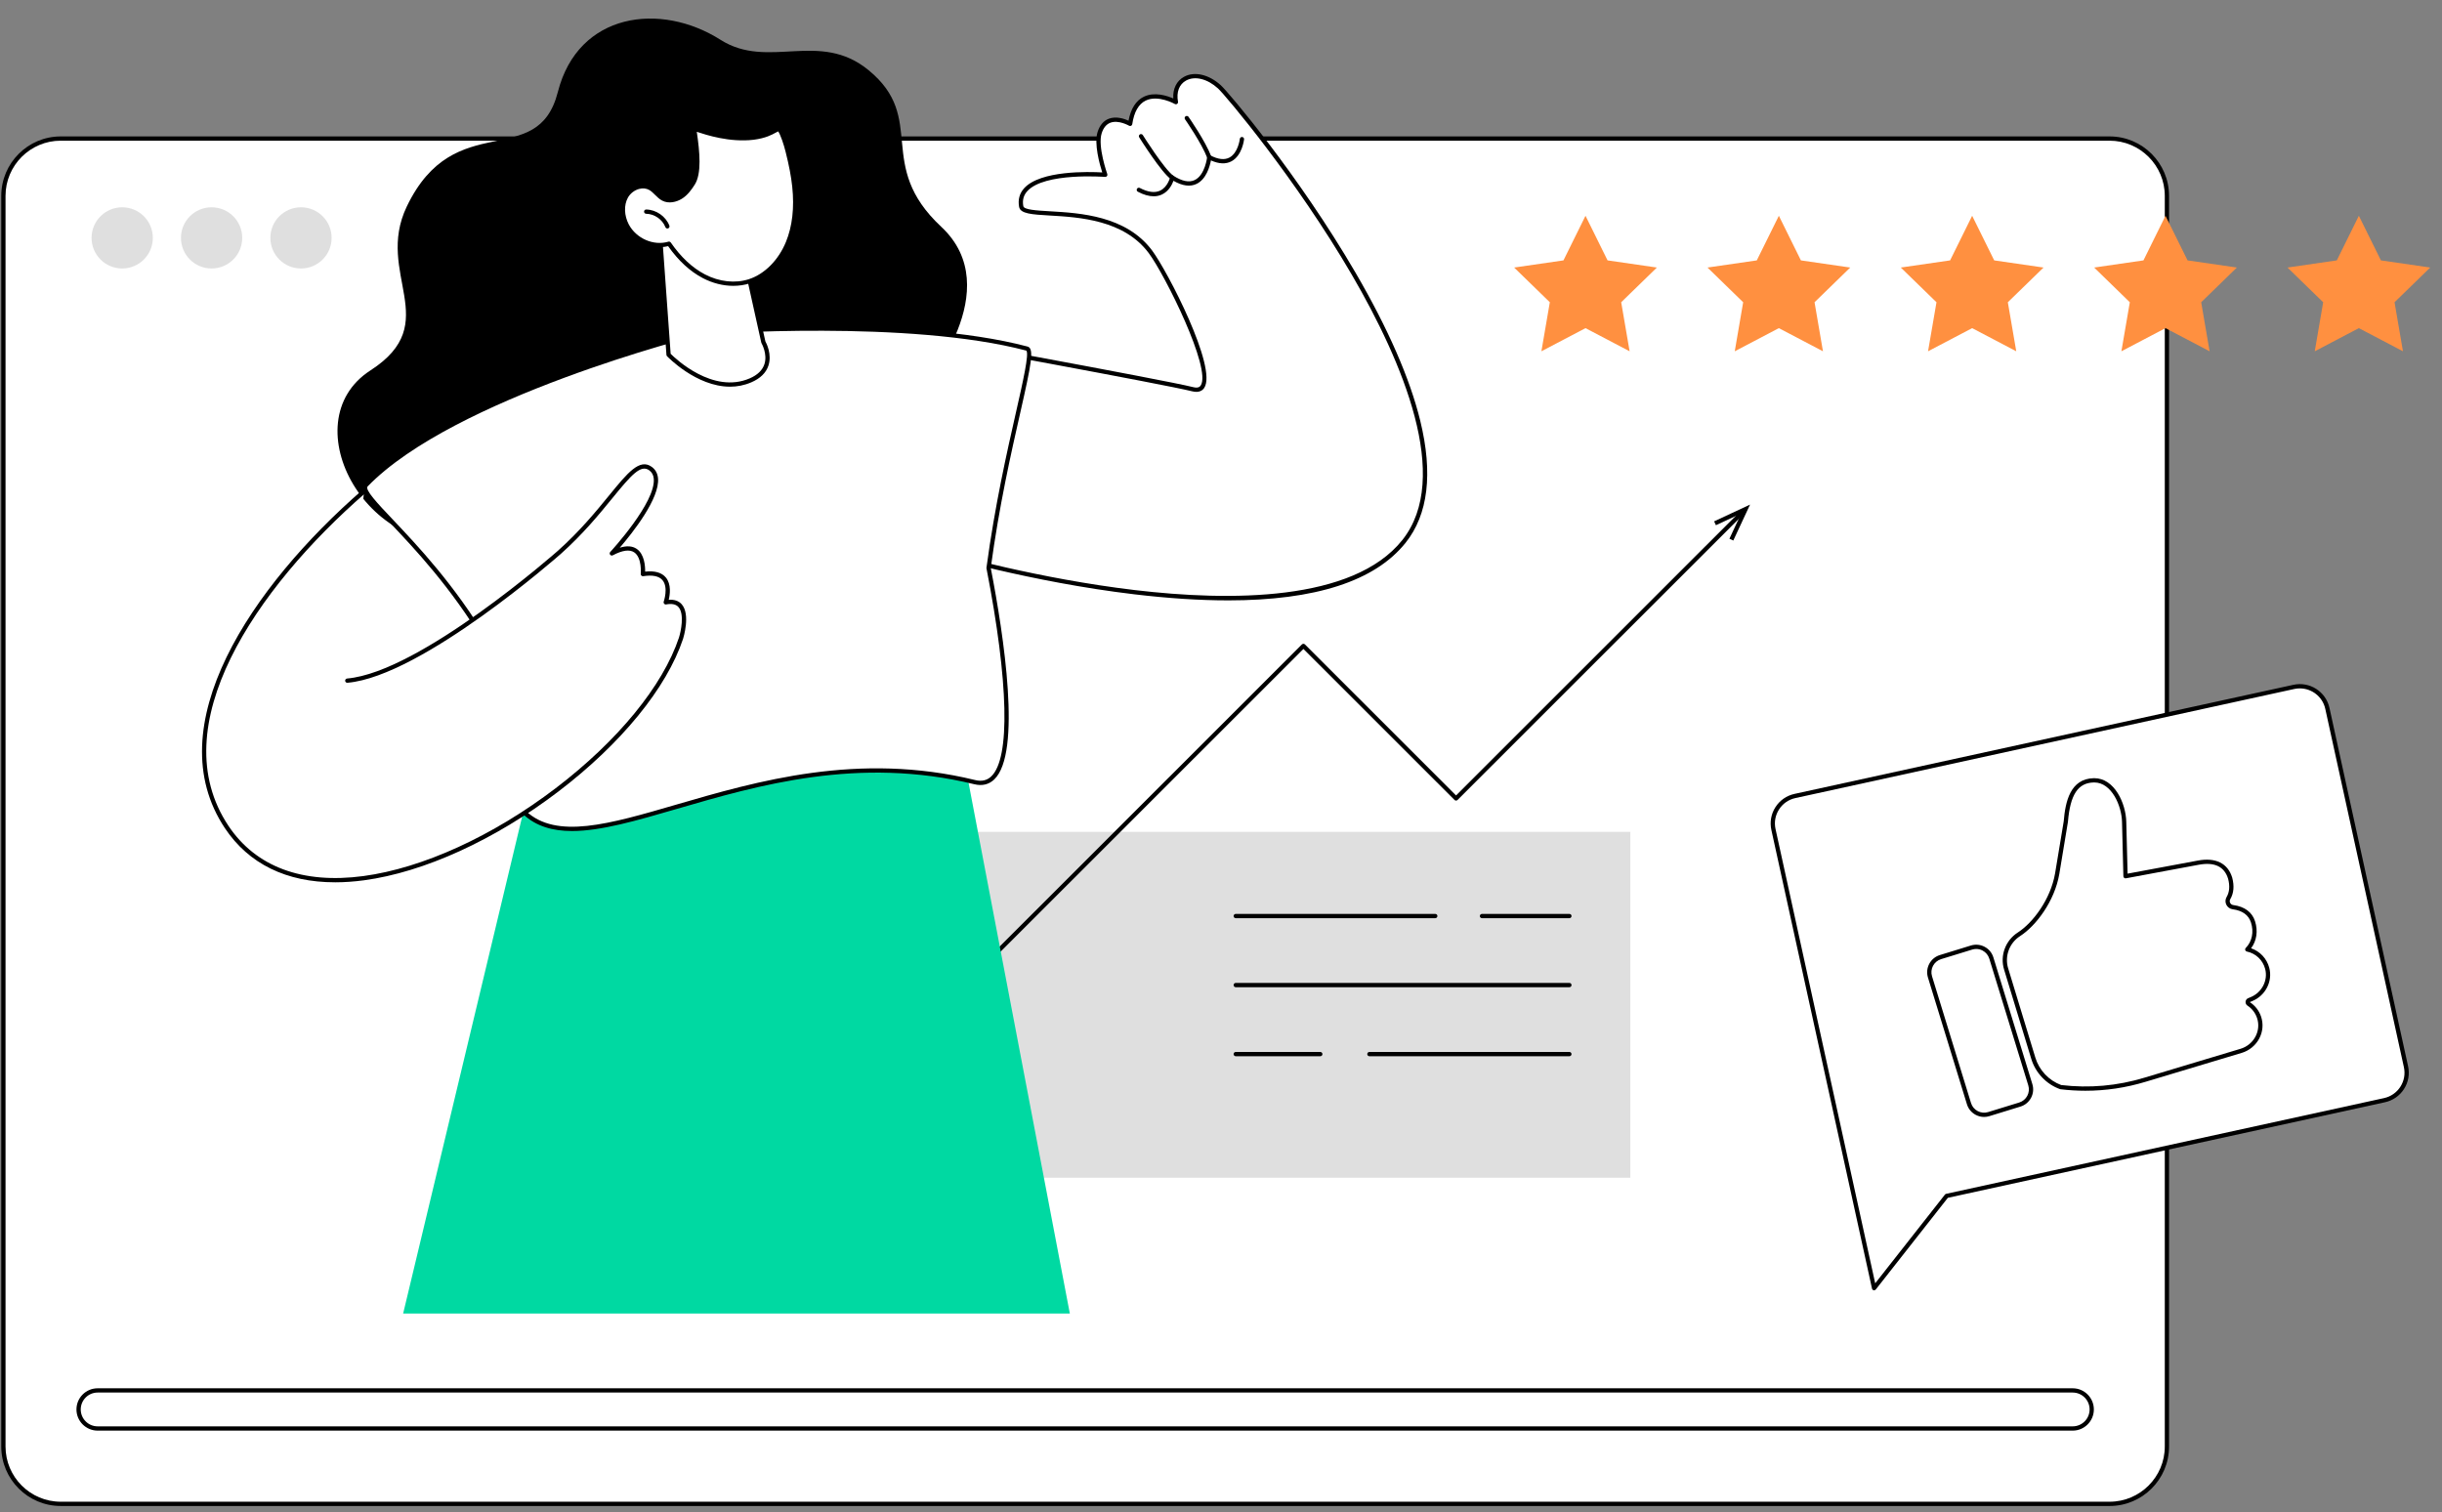
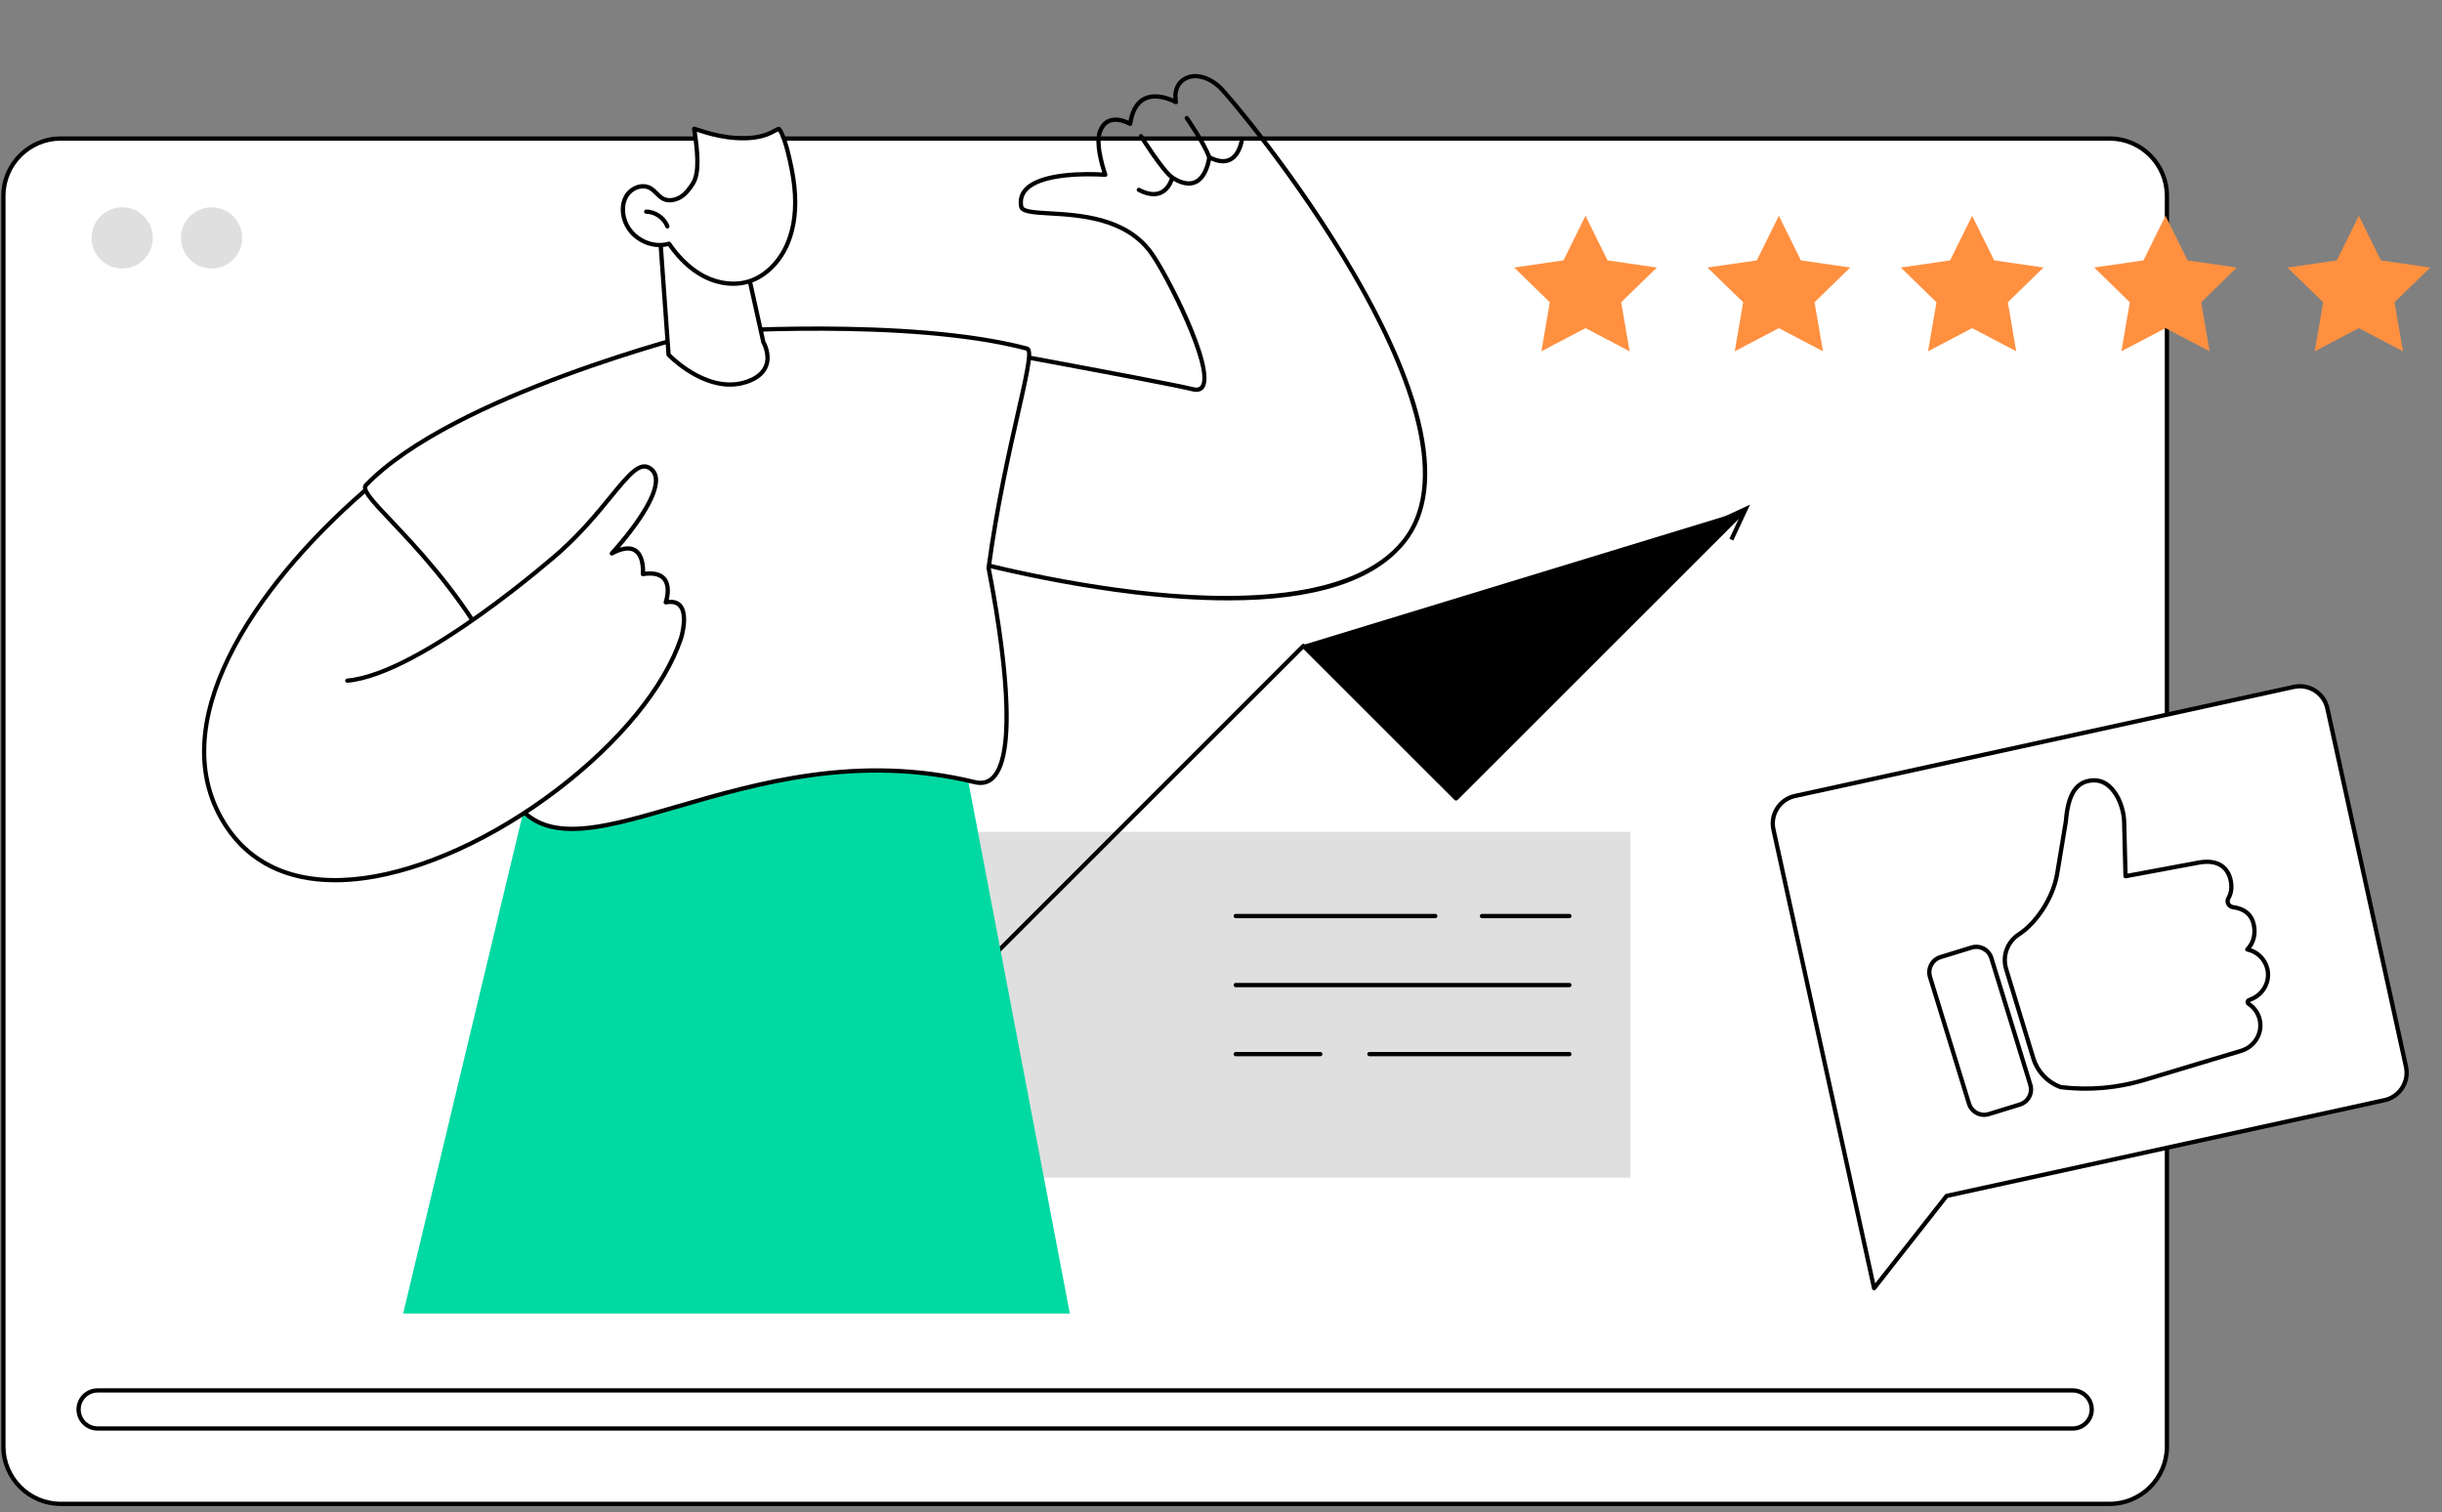
<svg xmlns="http://www.w3.org/2000/svg" width="197" height="122" viewBox="0 0 197 122" fill="none">
  <rect x="0" y="0" width="197" height="122" fill="#808080" stroke="none" />
  <g id="Illustration" clip-path="url(#clip0_1317_28068)">
    <g id="Personal branding">
      <g id="Group">
        <g id="Group_2">
          <path id="Vector" d="M170.184 11.177H4.898C2.344 11.177 0.273 13.247 0.273 15.801V116.699C0.273 119.253 2.344 121.324 4.898 121.324H170.184C172.738 121.324 174.809 119.253 174.809 116.699V15.801C174.809 13.247 172.738 11.177 170.184 11.177Z" fill="white" />
          <path id="Vector_2" d="M170.184 121.497H4.898C2.254 121.497 0.102 119.345 0.102 116.7V15.802C0.102 13.157 2.254 11.006 4.898 11.006H170.184C172.829 11.006 174.981 13.158 174.981 15.802V116.701C174.981 119.345 172.829 121.498 170.184 121.498V121.497ZM4.898 11.35C2.443 11.35 0.446 13.347 0.446 15.802V116.701C0.446 119.156 2.444 121.153 4.898 121.153H170.184C172.64 121.153 174.637 119.155 174.637 116.701V15.802C174.637 13.347 172.639 11.35 170.184 11.35H4.898Z" fill="black" />
        </g>
        <g id="Group_3">
          <path id="Vector_3" d="M7.876 115.245H167.208C168.056 115.245 168.744 114.557 168.744 113.709C168.744 112.861 168.056 112.173 167.208 112.173H7.876C7.028 112.173 6.34 112.861 6.34 113.709C6.34 114.557 7.028 115.245 7.876 115.245Z" fill="white" />
          <path id="Vector_4" d="M167.208 115.417H7.876C6.934 115.417 6.168 114.651 6.168 113.71C6.168 112.768 6.934 112.002 7.876 112.002H167.208C168.15 112.002 168.915 112.768 168.915 113.71C168.915 114.651 168.149 115.417 167.208 115.417H167.208ZM7.876 112.345C7.124 112.345 6.513 112.957 6.513 113.709C6.513 114.46 7.125 115.073 7.876 115.073H167.208C167.961 115.073 168.572 114.46 168.572 113.709C168.572 112.957 167.96 112.345 167.208 112.345H7.876H7.876Z" fill="black" />
        </g>
        <g id="Group_4">
-           <path id="Vector_5" d="M24.282 21.66C25.646 21.66 26.752 20.555 26.752 19.191C26.752 17.828 25.646 16.723 24.282 16.723C22.917 16.723 21.811 17.828 21.811 19.191C21.811 20.555 22.917 21.66 24.282 21.66Z" fill="#DFDFDF" />
          <path id="Vector_6" d="M17.069 21.66C18.433 21.66 19.54 20.555 19.54 19.191C19.54 17.828 18.433 16.723 17.069 16.723C15.704 16.723 14.598 17.828 14.598 19.191C14.598 20.555 15.704 21.66 17.069 21.66Z" fill="#DFDFDF" />
          <path id="Vector_7" d="M9.858 21.66C11.222 21.66 12.329 20.555 12.329 19.191C12.329 17.828 11.222 16.723 9.858 16.723C8.493 16.723 7.387 17.828 7.387 19.191C7.387 20.555 8.493 21.66 9.858 21.66Z" fill="#DFDFDF" />
        </g>
      </g>
      <g id="Group_5">
        <g id="Group_6">
          <path id="Vector_8" d="M192.362 88.757L157.036 96.481L151.186 103.924L143.067 66.917C142.798 65.694 143.574 64.484 144.8 64.216L185.046 55.416C186.272 55.148 187.484 55.923 187.752 57.147L194.095 86.056C194.363 87.28 193.587 88.489 192.362 88.757Z" fill="white" />
          <path id="Vector_9" d="M151.186 104.096C151.174 104.096 151.16 104.095 151.148 104.092C151.083 104.077 151.032 104.026 151.018 103.961L142.899 66.954C142.76 66.317 142.877 65.665 143.229 65.116C143.581 64.567 144.126 64.188 144.764 64.048L185.011 55.248C186.327 54.96 187.633 55.795 187.921 57.109L194.264 86.019C194.404 86.656 194.287 87.309 193.935 87.858C193.582 88.407 193.037 88.786 192.399 88.925L157.135 96.636L151.323 104.03C151.29 104.072 151.239 104.096 151.188 104.096L151.186 104.096ZM185.532 55.536C185.384 55.536 185.234 55.551 185.082 55.585L144.836 64.385C144.288 64.505 143.819 64.83 143.517 65.302C143.214 65.774 143.114 66.334 143.234 66.881L151.275 103.532L156.9 96.376C156.925 96.344 156.959 96.323 156.998 96.314L192.324 88.59C192.872 88.47 193.34 88.145 193.643 87.673C193.945 87.201 194.046 86.641 193.926 86.094L187.583 57.184C187.368 56.206 186.497 55.537 185.531 55.537L185.532 55.536Z" fill="black" />
        </g>
        <g id="Group_7">
          <g id="Group_8">
            <path id="Vector_10" d="M171.471 70.689L171.361 66.314C171.328 64.819 170.409 62.922 168.914 62.955C167.418 62.986 166.83 64.174 166.654 66.293L165.959 70.489C165.583 72.669 164.111 74.582 162.869 75.379C161.94 75.976 161.515 77.11 161.837 78.166L164.034 85.381C164.362 86.46 165.181 87.322 166.242 87.706C168.528 87.98 170.845 87.776 173.048 87.109C173.048 87.109 178.345 85.512 180.802 84.778C181.948 84.436 182.624 83.218 182.247 82.083C182.093 81.616 181.789 81.24 181.406 80.989C181.291 80.913 181.303 80.742 181.429 80.689L181.644 80.6C182.613 80.194 183.17 79.14 182.901 78.124C182.689 77.322 182.047 76.756 181.294 76.598C181.846 76.034 182.017 75.192 181.755 74.372C181.499 73.57 180.801 73.276 180.14 73.188C179.791 73.141 179.596 72.76 179.775 72.455C179.998 72.076 180.098 71.552 179.913 70.852C179.574 69.74 178.641 69.354 177.335 69.599C175 70.038 171.471 70.691 171.471 70.691L171.471 70.689Z" fill="white" />
            <path id="Vector_11" d="M168.235 87.997C167.565 87.997 166.893 87.956 166.22 87.876C166.207 87.874 166.194 87.871 166.182 87.867C165.075 87.466 164.21 86.555 163.867 85.43L161.671 78.215C161.33 77.096 161.784 75.87 162.774 75.234C163.998 74.448 165.425 72.556 165.787 70.459L166.483 66.264C166.614 64.671 167.01 62.822 168.908 62.781C168.922 62.781 168.936 62.781 168.95 62.781C170.584 62.781 171.498 64.82 171.53 66.309L171.636 70.483C172.411 70.34 175.296 69.806 177.301 69.428C178.738 69.158 179.723 69.646 180.075 70.801C180.254 71.479 180.202 72.062 179.92 72.541C179.867 72.633 179.862 72.741 179.909 72.837C179.957 72.936 180.049 73.002 180.16 73.016C181.075 73.138 181.682 73.588 181.916 74.318C182.169 75.109 182.049 75.906 181.598 76.503C182.316 76.748 182.867 77.331 183.065 78.079C183.352 79.161 182.768 80.313 181.707 80.757L181.493 80.847C181.93 81.127 182.245 81.537 182.408 82.027C182.599 82.605 182.548 83.226 182.262 83.774C181.969 84.335 181.454 84.76 180.847 84.942C178.391 85.675 173.095 87.272 173.095 87.272C171.504 87.755 169.876 87.997 168.234 87.997H168.235ZM166.281 87.537C168.55 87.806 170.809 87.606 172.996 86.943C172.996 86.943 178.294 85.345 180.75 84.612C181.268 84.458 181.708 84.094 181.958 83.615C182.2 83.149 182.244 82.624 182.082 82.136C181.944 81.72 181.676 81.372 181.309 81.131C181.201 81.061 181.142 80.938 181.154 80.811C181.166 80.686 181.245 80.579 181.361 80.53L181.576 80.441C182.479 80.062 182.977 79.085 182.734 78.168C182.545 77.455 181.98 76.918 181.258 76.766C181.196 76.752 181.147 76.707 181.128 76.647C181.11 76.587 181.126 76.522 181.169 76.477C181.678 75.957 181.835 75.189 181.59 74.423C181.396 73.821 180.901 73.462 180.116 73.357C179.891 73.328 179.7 73.189 179.601 72.988C179.504 72.79 179.513 72.558 179.625 72.367C179.858 71.97 179.899 71.475 179.745 70.895C179.444 69.908 178.643 69.526 177.365 69.767C175.029 70.206 171.501 70.858 171.501 70.858C171.451 70.868 171.4 70.855 171.361 70.823C171.322 70.791 171.299 70.744 171.297 70.693L171.187 66.317C171.159 65.004 170.345 63.125 168.949 63.125C168.938 63.125 168.927 63.125 168.916 63.125C167.632 63.152 167.007 64.104 166.824 66.306L166.126 70.516C165.747 72.712 164.246 74.696 162.96 75.523C162.098 76.076 161.704 77.141 162 78.115L164.196 85.329C164.506 86.345 165.284 87.169 166.28 87.537H166.281Z" fill="black" />
          </g>
          <g id="Group_9">
            <path id="Vector_12" d="M156.541 77.209L159.05 76.438C159.723 76.23 160.439 76.609 160.646 77.283L163.791 87.508C163.999 88.181 163.62 88.897 162.946 89.104L160.438 89.876C159.764 90.083 159.049 89.704 158.841 89.031L155.696 78.806C155.489 78.132 155.867 77.417 156.541 77.209Z" fill="white" />
            <path id="Vector_13" d="M160.059 90.111C159.826 90.111 159.594 90.054 159.383 89.942C159.04 89.761 158.789 89.457 158.676 89.087L155.531 78.862C155.296 78.099 155.727 77.286 156.49 77.051L158.998 76.279C159.369 76.166 159.76 76.203 160.102 76.384C160.445 76.565 160.696 76.869 160.809 77.239L163.954 87.464C164.189 88.227 163.759 89.04 162.995 89.274L160.487 90.046C160.346 90.09 160.202 90.111 160.059 90.111ZM159.426 76.559C159.316 76.559 159.206 76.576 159.099 76.609L156.591 77.38C156.008 77.56 155.681 78.179 155.859 78.761L159.005 88.987C159.091 89.269 159.283 89.501 159.543 89.638C159.805 89.777 160.104 89.805 160.385 89.718L162.894 88.946C163.476 88.767 163.804 88.148 163.625 87.565L160.48 77.34C160.393 77.058 160.201 76.826 159.941 76.688C159.78 76.602 159.603 76.559 159.426 76.559Z" fill="black" />
          </g>
        </g>
      </g>
      <g id="Group_10">
        <g id="Group_11">
          <path id="Vector_14" d="M131.522 67.111H63.453V95.015H131.522V67.111Z" fill="#DFDFDF" />
          <g id="Group_12">
-             <path id="Vector_15" d="M72.238 85.178C72.195 85.178 72.15 85.161 72.117 85.127C72.05 85.06 72.05 84.951 72.117 84.884L105.028 51.989C105.095 51.922 105.204 51.922 105.271 51.989L117.462 64.173L140.371 41.275C140.439 41.208 140.548 41.208 140.615 41.275C140.682 41.342 140.682 41.451 140.615 41.518L117.583 64.538C117.516 64.605 117.407 64.605 117.34 64.538L105.15 52.355L72.36 85.128C72.326 85.162 72.282 85.179 72.238 85.179V85.178Z" fill="black" />
+             <path id="Vector_15" d="M72.238 85.178C72.195 85.178 72.15 85.161 72.117 85.127C72.05 85.06 72.05 84.951 72.117 84.884L105.028 51.989C105.095 51.922 105.204 51.922 105.271 51.989L140.371 41.275C140.439 41.208 140.548 41.208 140.615 41.275C140.682 41.342 140.682 41.451 140.615 41.518L117.583 64.538C117.516 64.605 117.407 64.605 117.34 64.538L105.15 52.355L72.36 85.128C72.326 85.162 72.282 85.179 72.238 85.179V85.178Z" fill="black" />
            <path id="Vector_16" d="M139.827 43.608L139.516 43.462L140.468 41.421L138.426 42.372L138.281 42.06L141.179 40.71L139.827 43.608Z" fill="black" />
          </g>
        </g>
        <g id="Group_13">
          <path id="Vector_17" d="M106.511 85.213H99.688C99.593 85.213 99.516 85.136 99.516 85.04C99.516 84.945 99.593 84.868 99.688 84.868H106.511C106.606 84.868 106.683 84.945 106.683 85.04C106.683 85.136 106.606 85.213 106.511 85.213Z" fill="black" />
          <path id="Vector_18" d="M126.604 85.213H110.471C110.376 85.213 110.299 85.136 110.299 85.04C110.299 84.945 110.376 84.868 110.471 84.868H126.604C126.7 84.868 126.777 84.945 126.777 85.04C126.777 85.136 126.7 85.213 126.604 85.213Z" fill="black" />
          <path id="Vector_19" d="M126.606 79.644H99.688C99.593 79.644 99.516 79.566 99.516 79.471C99.516 79.376 99.593 79.299 99.688 79.299H126.606C126.701 79.299 126.778 79.376 126.778 79.471C126.778 79.566 126.701 79.644 126.606 79.644Z" fill="black" />
          <path id="Vector_20" d="M115.785 74.075H99.688C99.593 74.075 99.516 73.998 99.516 73.903C99.516 73.808 99.593 73.731 99.688 73.731H115.785C115.88 73.731 115.958 73.808 115.958 73.903C115.958 73.998 115.88 74.075 115.785 74.075Z" fill="black" />
          <path id="Vector_21" d="M126.606 74.075H119.553C119.458 74.075 119.381 73.998 119.381 73.903C119.381 73.808 119.458 73.731 119.553 73.731H126.606C126.701 73.731 126.778 73.808 126.778 73.903C126.778 73.998 126.701 74.075 126.606 74.075Z" fill="black" />
        </g>
      </g>
      <g id="Group_14">
-         <path id="Vector_22" d="M74.53 31.168C74.53 31.168 81.326 23.331 75.936 18.3C70.545 13.271 74.843 9.586 70.077 5.667C66.093 2.393 61.992 5.667 58.125 3.211C53.297 0.145 46.642 0.989 45.002 7.423C43.361 13.856 36.682 8.592 32.815 16.663C30.206 22.11 35.862 26.021 29.886 29.881C23.383 34.081 29.769 45.672 38.674 43.567C47.579 41.462 74.53 31.168 74.53 31.168Z" fill="black" />
        <path id="Vector_23" d="M76.864 56.492L86.305 105.971H32.522L43.679 59.387L76.864 56.492Z" fill="#00D9A2" />
        <g id="Group_15">
          <g id="Group_16">
            <g id="Group_17">
-               <path id="Vector_24" d="M82.382 16.66C82.602 17.869 89.647 16.076 92.809 20.317C94.237 22.231 99.227 32.165 96.209 31.399C93.936 30.822 73.008 27.012 73.008 27.012L75.644 44.557C75.644 44.557 105.47 53.429 113.257 43.68C121.079 33.887 99.606 8.133 98.376 7.01C96.588 5.376 94.492 6.207 94.861 8.238C94.861 8.238 91.698 6.425 91.17 9.992C91.17 9.992 89.296 8.881 88.709 10.694C88.347 11.813 89.163 14.098 89.163 14.098C89.163 14.098 81.808 13.499 82.382 16.659L82.382 16.66Z" fill="white" />
              <path id="Vector_25" d="M99.061 48.436C96.778 48.436 94.261 48.273 91.51 47.947C83.162 46.957 75.67 44.746 75.595 44.723C75.531 44.705 75.484 44.65 75.474 44.584L72.838 27.038C72.829 26.983 72.849 26.927 72.889 26.889C72.928 26.85 72.984 26.833 73.039 26.843C73.249 26.881 93.999 30.66 96.251 31.232C96.653 31.333 96.792 31.206 96.862 31.102C97.761 29.757 93.971 22.162 92.672 20.419C90.67 17.735 87.062 17.525 84.673 17.386C83.254 17.304 82.315 17.249 82.213 16.691C82.107 16.107 82.245 15.601 82.62 15.186C83.937 13.733 87.862 13.851 88.92 13.911C88.717 13.278 88.24 11.593 88.546 10.643C88.722 10.097 89.027 9.739 89.452 9.578C90.044 9.354 90.705 9.583 91.04 9.735C91.227 8.76 91.642 8.111 92.274 7.804C93.138 7.385 94.159 7.726 94.651 7.945C94.603 7.168 94.913 6.529 95.511 6.199C96.355 5.732 97.525 6.002 98.492 6.884C99.119 7.457 104.758 14.107 109.359 22.009C111.983 26.515 113.737 30.529 114.572 33.938C115.613 38.191 115.216 41.505 113.391 43.79C110.922 46.882 106.114 48.437 99.061 48.437V48.436ZM75.798 44.425C76.733 44.695 83.772 46.684 91.555 47.606C99.201 48.512 109.15 48.548 113.123 43.575C117.137 38.549 113.131 29.168 109.063 22.182C104.562 14.452 98.859 7.685 98.261 7.138C97.405 6.356 96.392 6.105 95.678 6.5C95.126 6.805 94.889 7.428 95.031 8.209C95.043 8.274 95.016 8.341 94.961 8.38C94.906 8.419 94.834 8.422 94.776 8.389C94.763 8.381 93.423 7.629 92.424 8.115C91.851 8.393 91.487 9.034 91.341 10.02C91.332 10.076 91.296 10.125 91.245 10.15C91.193 10.175 91.133 10.171 91.084 10.143C91.075 10.138 90.236 9.65 89.573 9.902C89.251 10.024 89.016 10.309 88.874 10.75C88.535 11.8 89.318 14.022 89.326 14.044C89.346 14.099 89.336 14.16 89.3 14.206C89.264 14.252 89.207 14.277 89.15 14.273C89.101 14.269 84.257 13.894 82.875 15.419C82.57 15.755 82.464 16.152 82.552 16.631C82.605 16.924 83.619 16.982 84.693 17.045C87.145 17.188 90.85 17.403 92.947 20.215C94.185 21.877 98.227 29.679 97.147 31.294C97.012 31.498 96.731 31.711 96.166 31.567C94.056 31.032 75.534 27.649 73.214 27.226L75.799 44.426L75.798 44.425Z" fill="black" />
            </g>
            <g id="Group_18">
              <path id="Vector_26" d="M100.192 11.223C100.192 11.223 99.899 13.912 97.556 12.684C97.556 12.684 97.204 16.018 94.568 14.322C94.568 14.322 94.099 16.486 91.873 15.316L100.193 11.222L100.192 11.223Z" fill="white" />
              <path id="Vector_27" d="M93.066 15.835C92.683 15.835 92.257 15.713 91.791 15.468C91.707 15.424 91.675 15.32 91.719 15.236C91.763 15.152 91.867 15.12 91.951 15.163C92.607 15.508 93.157 15.58 93.587 15.38C94.218 15.085 94.396 14.293 94.398 14.285C94.41 14.23 94.448 14.185 94.5 14.163C94.552 14.142 94.612 14.146 94.659 14.177C95.353 14.623 95.932 14.741 96.378 14.526C97.221 14.123 97.382 12.681 97.383 12.666C97.39 12.609 97.423 12.559 97.473 12.533C97.524 12.506 97.584 12.505 97.634 12.533C98.262 12.862 98.783 12.922 99.181 12.71C99.889 12.332 100.019 11.216 100.02 11.204C100.03 11.11 100.114 11.042 100.209 11.052C100.303 11.062 100.372 11.147 100.361 11.241C100.355 11.294 100.209 12.55 99.342 13.013C98.888 13.255 98.332 13.23 97.688 12.941C97.599 13.416 97.316 14.458 96.527 14.837C96.01 15.085 95.385 15 94.666 14.585C94.555 14.893 94.287 15.434 93.733 15.693C93.528 15.788 93.305 15.836 93.067 15.836L93.066 15.835Z" fill="black" />
            </g>
            <g id="Group_19">
              <path id="Vector_28" d="M95.738 9.524C95.738 9.524 97.086 11.454 97.554 12.682L95.738 9.524Z" fill="white" />
              <path id="Vector_29" d="M97.555 12.856C97.485 12.856 97.42 12.814 97.394 12.745C96.939 11.551 95.611 9.643 95.597 9.624C95.543 9.546 95.562 9.439 95.64 9.385C95.718 9.33 95.826 9.349 95.88 9.427C95.935 9.507 97.245 11.389 97.715 12.623C97.749 12.712 97.704 12.811 97.615 12.845C97.595 12.853 97.575 12.857 97.554 12.857L97.555 12.856Z" fill="black" />
            </g>
            <g id="Group_20">
              <path id="Vector_30" d="M92.047 10.987C92.047 10.987 93.804 13.794 94.566 14.321L92.047 10.987Z" fill="white" />
              <path id="Vector_31" d="M94.566 14.494C94.533 14.494 94.499 14.484 94.469 14.463C93.687 13.923 91.975 11.196 91.901 11.079C91.851 10.999 91.876 10.893 91.956 10.842C92.036 10.792 92.142 10.817 92.193 10.897C92.21 10.925 93.94 13.681 94.664 14.18C94.742 14.234 94.761 14.342 94.707 14.42C94.674 14.468 94.62 14.494 94.566 14.494H94.566Z" fill="black" />
            </g>
          </g>
          <g id="Group_21">
            <path id="Vector_32" d="M56.572 26.816C56.572 26.816 73.126 25.552 82.851 28.125C83.706 28.352 81.094 35.846 79.751 45.824C81.541 55.023 82.215 63.975 78.633 63.1C61.262 58.86 47.816 70.703 42.309 65.556C41.517 64.815 40.248 58.559 39.215 51.778C34.458 43.799 28.688 39.995 29.537 39.12C36.685 31.751 56.572 26.816 56.572 26.816V26.816Z" fill="white" />
            <path id="Vector_33" d="M46.146 67.044C44.573 67.044 43.242 66.664 42.192 65.682C41.306 64.855 39.99 57.995 39.05 51.838C36.383 47.372 33.413 44.236 31.447 42.16C29.77 40.389 28.928 39.501 29.413 39.001C36.513 31.68 56.33 26.698 56.53 26.649C56.539 26.647 56.549 26.645 56.558 26.644C56.724 26.632 73.254 25.408 82.895 27.959C83.454 28.107 83.197 29.365 82.301 33.319C81.582 36.489 80.598 40.83 79.925 45.819C80.988 51.294 82.432 60.76 80.205 62.884C79.774 63.294 79.232 63.424 78.591 63.267C69.257 60.988 61.133 63.355 54.606 65.258C51.335 66.211 48.475 67.044 46.146 67.044H46.146ZM56.599 26.986C55.975 27.143 36.613 32.072 29.66 39.241C29.404 39.504 30.467 40.626 31.697 41.924C33.678 44.016 36.671 47.177 39.363 51.691C39.374 51.71 39.382 51.731 39.385 51.753C40.536 59.311 41.759 64.807 42.426 65.431C44.887 67.731 49.133 66.494 54.51 64.927C61.077 63.014 69.248 60.632 78.673 62.933C79.2 63.061 79.623 62.964 79.968 62.635C81.51 61.163 81.37 55.048 79.582 45.857C79.578 45.838 79.578 45.819 79.58 45.8C80.255 40.784 81.243 36.425 81.965 33.242C82.516 30.815 83.036 28.523 82.797 28.286C73.344 25.787 57.171 26.944 56.599 26.986V26.986Z" fill="black" />
          </g>
          <g id="Group_22">
            <path id="Vector_34" d="M29.364 39.647C21.378 46.599 12.56 58.144 18.291 66.726C26.201 78.569 50.983 63.334 54.937 51.49C54.937 51.49 55.992 48.157 53.707 48.595C53.707 48.595 54.674 45.875 51.861 46.314C51.861 46.314 52.169 43.157 49.357 44.647C49.357 44.647 54.41 39.208 52.477 37.804C51.026 36.752 49.445 40.7 45.124 44.559C43.204 46.275 33.406 54.443 28.017 54.911L29.364 39.646V39.647Z" fill="white" />
            <path id="Vector_35" d="M27.027 71.18C23.11 71.18 20.068 69.697 18.148 66.821C12.656 58.597 20.283 47.324 29.251 39.517C29.322 39.454 29.431 39.461 29.494 39.534C29.556 39.605 29.548 39.714 29.477 39.776C20.618 47.488 13.066 58.592 18.433 66.63C20.641 69.936 24.404 71.335 29.312 70.678C34.101 70.036 39.756 67.452 44.826 63.59C49.845 59.766 53.472 55.337 54.774 51.435C54.93 50.942 55.228 49.531 54.733 48.975C54.531 48.748 54.195 48.677 53.739 48.764C53.678 48.776 53.617 48.754 53.576 48.707C53.537 48.66 53.524 48.596 53.544 48.538C53.548 48.526 53.938 47.4 53.449 46.811C53.171 46.477 52.645 46.367 51.888 46.485C51.835 46.493 51.781 46.477 51.743 46.44C51.704 46.403 51.685 46.351 51.69 46.298C51.692 46.285 51.807 44.993 51.162 44.561C50.788 44.31 50.208 44.391 49.438 44.799C49.364 44.839 49.272 44.819 49.221 44.752C49.17 44.685 49.174 44.591 49.231 44.53C49.268 44.49 52.925 40.528 52.739 38.612C52.71 38.319 52.592 38.101 52.376 37.944C51.691 37.447 50.93 38.317 49.413 40.175C48.358 41.468 47.045 43.075 45.239 44.688C45.128 44.786 34.035 54.561 28.032 55.083C27.932 55.092 27.853 55.022 27.845 54.926C27.837 54.832 27.907 54.749 28.002 54.74C33.895 54.228 44.9 44.529 45.01 44.431C46.796 42.836 48.099 41.24 49.147 39.958C50.623 38.15 51.598 36.954 52.579 37.666C52.875 37.88 53.045 38.188 53.083 38.579C53.241 40.203 51.031 42.985 49.997 44.188C50.553 44.014 51.008 44.043 51.356 44.276C51.993 44.703 52.052 45.682 52.045 46.117C52.823 46.032 53.385 46.192 53.716 46.592C54.168 47.137 54.048 47.968 53.947 48.39C54.397 48.356 54.75 48.475 54.992 48.748C55.718 49.563 55.128 51.462 55.103 51.543C53.778 55.51 50.11 60 45.037 63.864C39.921 67.761 34.206 70.37 29.36 71.019C28.553 71.127 27.775 71.181 27.03 71.181L27.027 71.18Z" fill="black" />
          </g>
        </g>
        <g id="Group_23">
          <g id="Group_24">
            <path id="Vector_36" d="M53.258 19.202L53.935 28.616C53.935 28.616 57.227 32.113 60.544 30.684C62.82 29.704 61.581 27.6 61.581 27.6L59.789 19.523L53.258 19.203V19.202Z" fill="white" />
            <path id="Vector_37" d="M58.89 31.196C56.164 31.196 53.837 28.765 53.809 28.735C53.782 28.706 53.766 28.669 53.763 28.63L53.087 19.215C53.083 19.166 53.1 19.118 53.135 19.083C53.169 19.048 53.217 19.03 53.266 19.031L59.797 19.351C59.874 19.355 59.94 19.41 59.957 19.486L61.743 27.538C61.833 27.701 62.286 28.591 61.992 29.49C61.801 30.076 61.337 30.531 60.612 30.843C60.032 31.093 59.453 31.197 58.89 31.197V31.196ZM54.102 28.542C54.491 28.931 57.504 31.805 60.477 30.527C61.105 30.256 61.505 29.872 61.665 29.384C61.936 28.561 61.437 27.696 61.433 27.687C61.423 27.671 61.417 27.654 61.413 27.637L59.649 19.688L53.444 19.384L54.102 28.542H54.102Z" fill="black" />
          </g>
          <g id="Group_25">
            <g id="Group_26">
              <path id="Vector_38" d="M64.08 15.039C64.242 16.57 64.143 18.164 63.562 19.583C62.98 21.002 61.872 22.227 60.472 22.686C59.258 23.083 57.914 22.878 56.78 22.285C55.647 21.693 54.712 20.738 53.969 19.659C52.691 20.043 51.209 19.397 50.569 18.176C50.199 17.472 50.114 16.564 50.5 15.864C50.887 15.165 51.806 14.794 52.473 15.184C52.853 15.406 53.106 15.825 53.495 16.03C53.929 16.259 54.487 16.148 54.908 15.89C55.33 15.632 55.617 15.239 55.891 14.813C56.482 13.897 56.24 11.98 55.999 10.388C56.301 10.448 58.503 11.375 60.781 11.101C62.216 10.914 62.571 10.394 62.853 10.409C63.132 10.743 63.43 11.758 63.543 12.206C63.777 13.136 63.978 14.079 64.08 15.037V15.039Z" fill="white" />
              <path id="Vector_39" d="M59.157 23.061C58.339 23.061 57.49 22.85 56.701 22.438C55.667 21.896 54.724 21.029 53.898 19.858C52.578 20.187 51.069 19.502 50.416 18.257C49.986 17.435 49.96 16.487 50.349 15.782C50.58 15.364 50.993 15.04 51.455 14.912C51.846 14.805 52.239 14.849 52.559 15.037C52.761 15.154 52.925 15.317 53.084 15.475C53.244 15.634 53.396 15.785 53.575 15.879C53.909 16.056 54.397 16.003 54.818 15.745C55.186 15.519 55.446 15.186 55.746 14.722C56.295 13.871 56.076 12.053 55.828 10.415C55.819 10.36 55.839 10.303 55.88 10.265C55.92 10.226 55.978 10.209 56.032 10.22C56.092 10.232 56.187 10.264 56.345 10.316C57.042 10.546 58.893 11.156 60.759 10.932C61.662 10.814 62.11 10.566 62.407 10.402C62.585 10.303 62.716 10.23 62.861 10.24C62.909 10.242 62.953 10.265 62.984 10.301C63.336 10.723 63.671 12.019 63.708 12.165C63.989 13.277 64.16 14.184 64.249 15.021C64.436 16.778 64.257 18.335 63.718 19.648C63.08 21.206 61.885 22.403 60.524 22.849C60.089 22.991 59.627 23.061 59.155 23.061H59.157ZM53.969 19.488C54.025 19.488 54.078 19.515 54.111 19.562C54.922 20.738 55.847 21.603 56.861 22.133C58.022 22.74 59.319 22.882 60.419 22.522C61.686 22.107 62.801 20.983 63.403 19.517C63.919 18.258 64.09 16.756 63.91 15.057C63.823 14.236 63.653 13.345 63.377 12.25C63.227 11.653 62.984 10.916 62.779 10.599C62.726 10.62 62.654 10.66 62.576 10.703C62.276 10.869 61.774 11.147 60.804 11.274C58.86 11.507 56.956 10.88 56.24 10.643C56.23 10.64 56.22 10.637 56.211 10.634C56.45 12.261 56.62 14.007 56.038 14.909C55.783 15.305 55.47 15.751 55 16.039C54.584 16.294 53.95 16.466 53.416 16.184C53.192 16.066 53.015 15.889 52.843 15.72C52.694 15.571 52.552 15.43 52.388 15.334C52.148 15.194 51.85 15.162 51.548 15.245C51.175 15.348 50.839 15.611 50.652 15.95C50.323 16.545 50.35 17.389 50.722 18.098C51.322 19.241 52.728 19.854 53.921 19.497C53.937 19.492 53.954 19.489 53.971 19.489L53.969 19.488Z" fill="black" />
            </g>
            <g id="Group_27">
              <path id="Vector_40" d="M52.129 17.073C52.865 17.086 53.571 17.576 53.84 18.262L52.129 17.073Z" fill="white" />
              <path id="Vector_41" d="M53.839 18.435C53.771 18.435 53.706 18.393 53.679 18.325C53.435 17.702 52.797 17.258 52.126 17.246C52.031 17.245 51.956 17.167 51.957 17.072C51.959 16.977 52.031 16.9 52.132 16.902C52.938 16.916 53.706 17.45 53.999 18.201C54.033 18.289 53.99 18.389 53.902 18.424C53.881 18.431 53.86 18.435 53.839 18.435V18.435Z" fill="black" />
            </g>
          </g>
        </g>
      </g>
      <g id="Group_28">
        <path id="Vector_42" d="M127.905 26.473L124.347 28.34L125.027 24.385L122.148 21.584L126.127 21.007L127.905 17.408L129.684 21.007L133.663 21.584L130.784 24.385L131.464 28.34L127.905 26.473Z" fill="#FF9040" />
        <path id="Vector_43" d="M143.503 26.473L139.945 28.34L140.624 24.385L137.746 21.584L141.723 21.007L143.503 17.408L145.282 21.007L149.26 21.584L146.382 24.385L147.061 28.34L143.503 26.473Z" fill="#FF9040" />
        <path id="Vector_44" d="M159.097 26.473L155.539 28.34L156.219 24.385L153.34 21.584L157.318 21.007L159.097 17.408L160.876 21.007L164.854 21.584L161.975 24.385L162.655 28.34L159.097 26.473Z" fill="#FF9040" />
        <path id="Vector_45" d="M174.694 26.473L171.136 28.34L171.816 24.385L168.938 21.584L172.916 21.007L174.694 17.408L176.474 21.007L180.452 21.584L177.573 24.385L178.252 28.34L174.694 26.473Z" fill="#FF9040" />
        <path id="Vector_46" d="M190.293 26.473L186.735 28.34L187.414 24.385L184.535 21.584L188.513 21.007L190.293 17.408L192.072 21.007L196.049 21.584L193.171 24.385L193.851 28.34L190.293 26.473Z" fill="#FF9040" />
      </g>
    </g>
  </g>
  <defs>
    <clipPath id="clip0_1317_28068">
      <rect width="197" height="121" fill="white" transform="translate(0 0.5)" />
    </clipPath>
  </defs>
</svg>